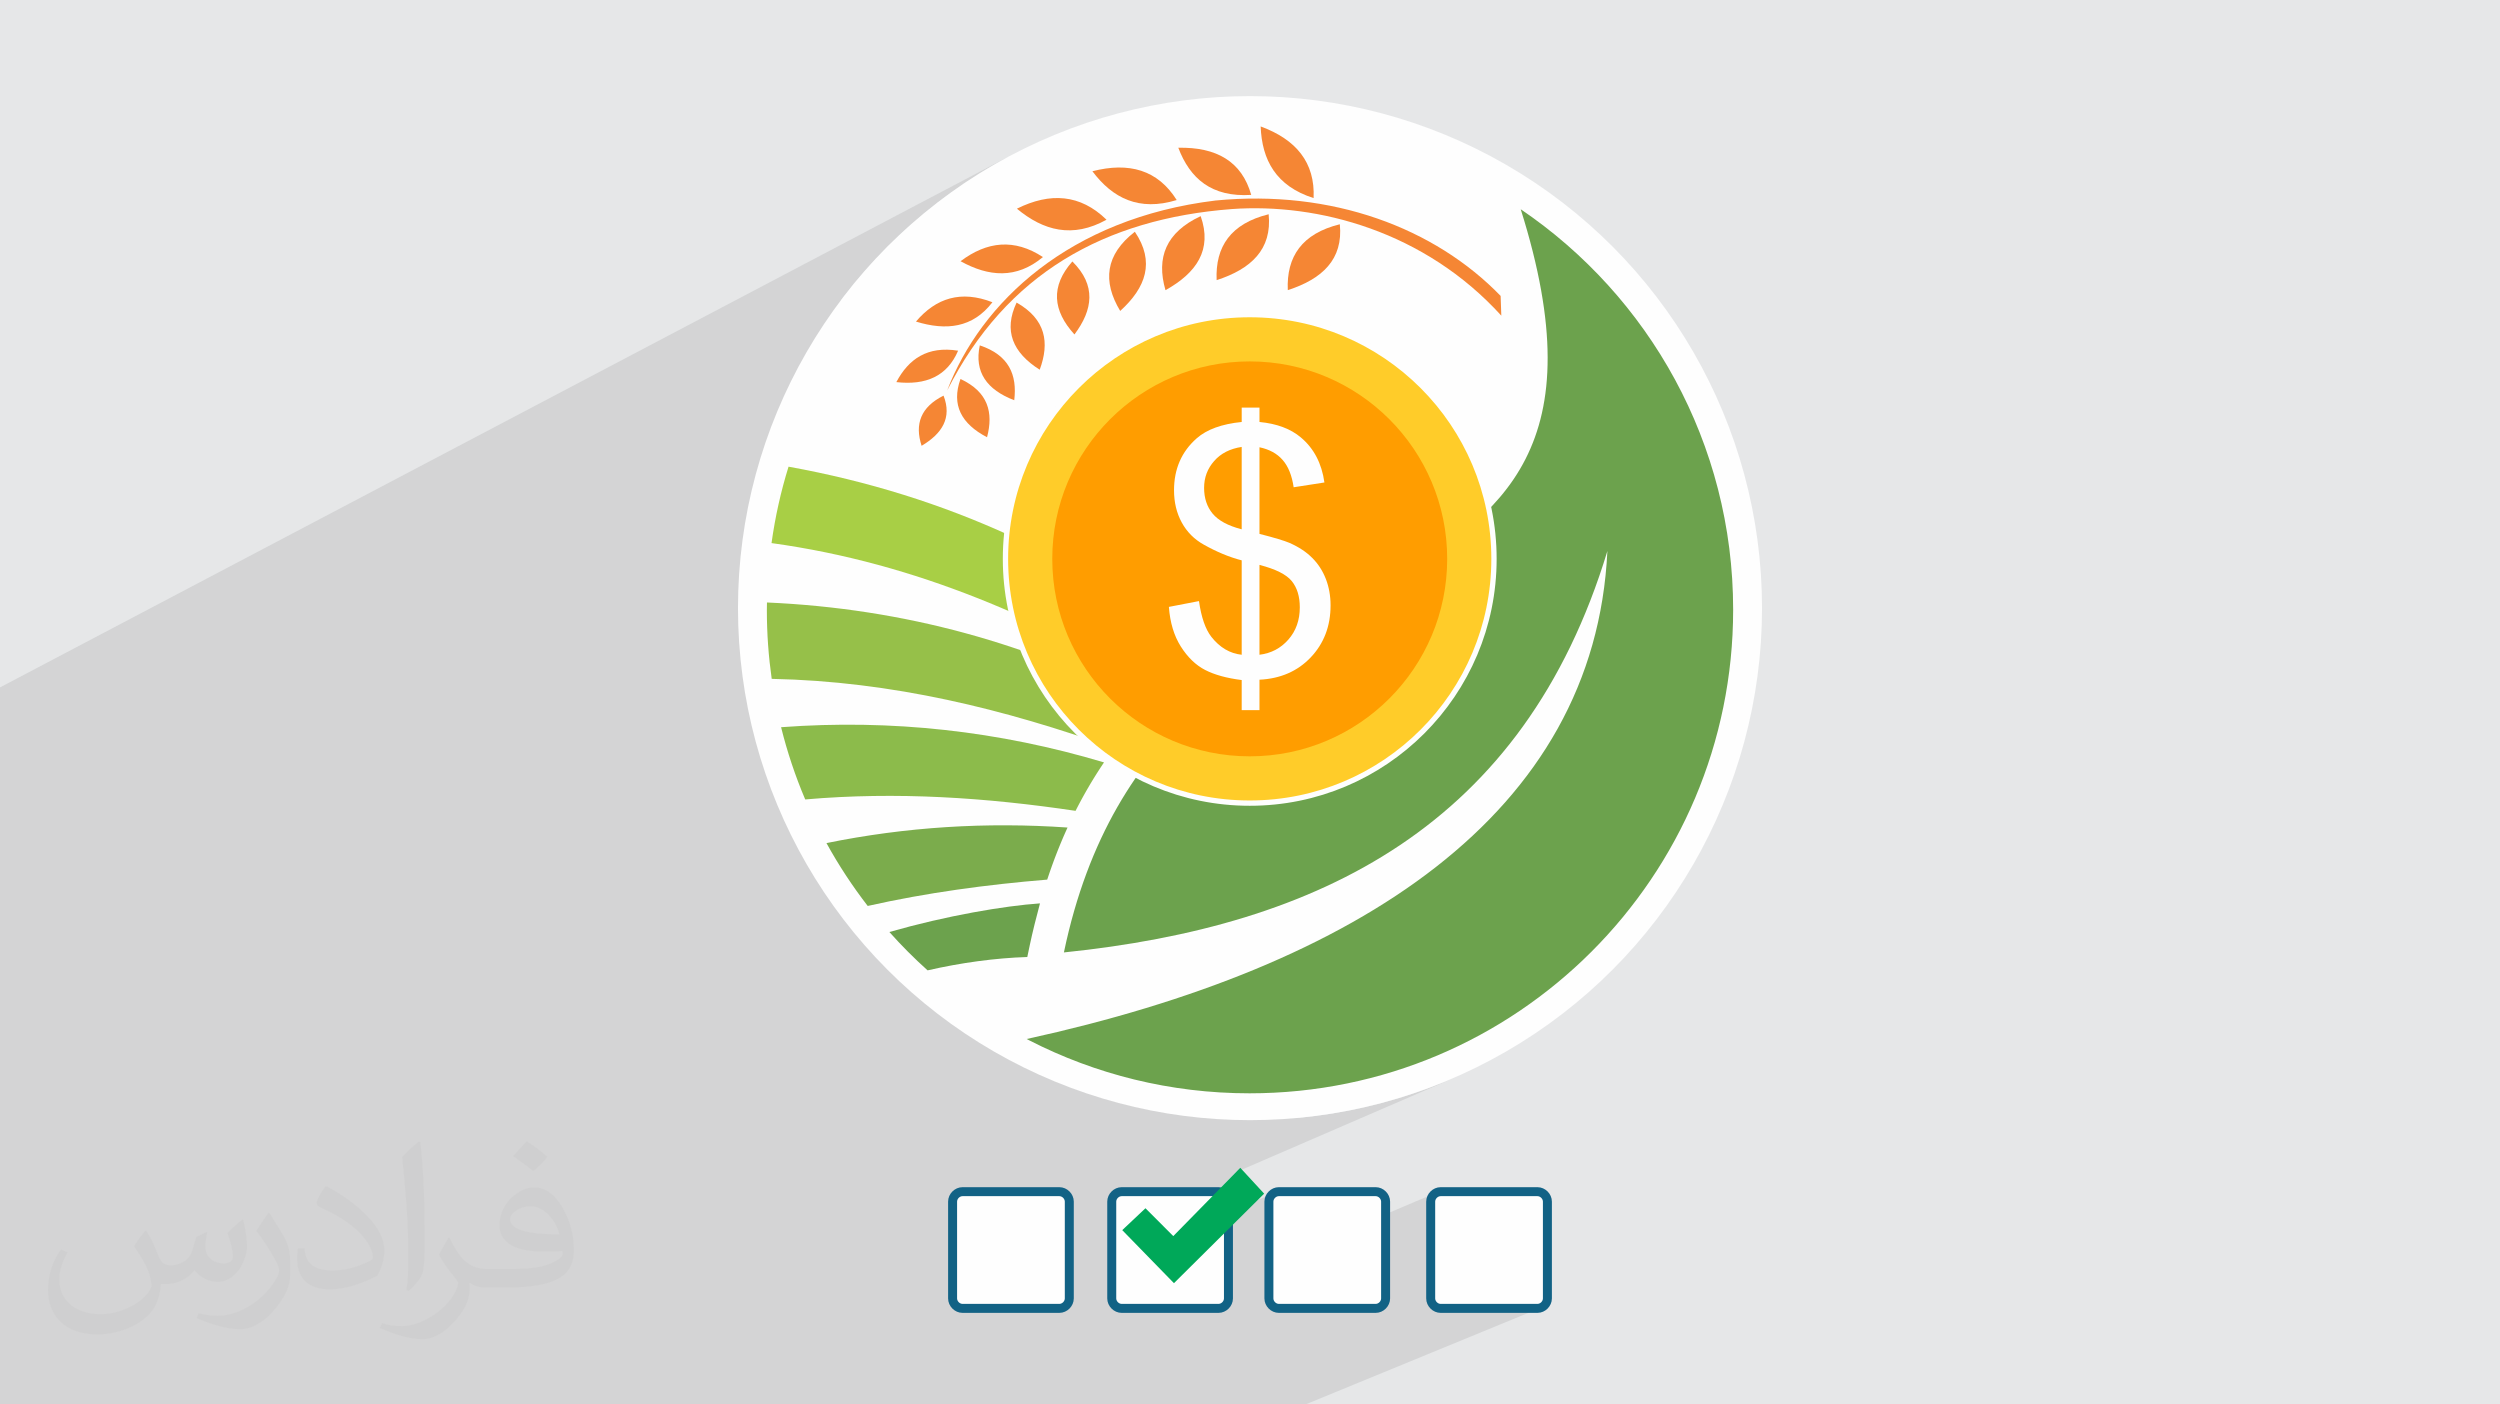
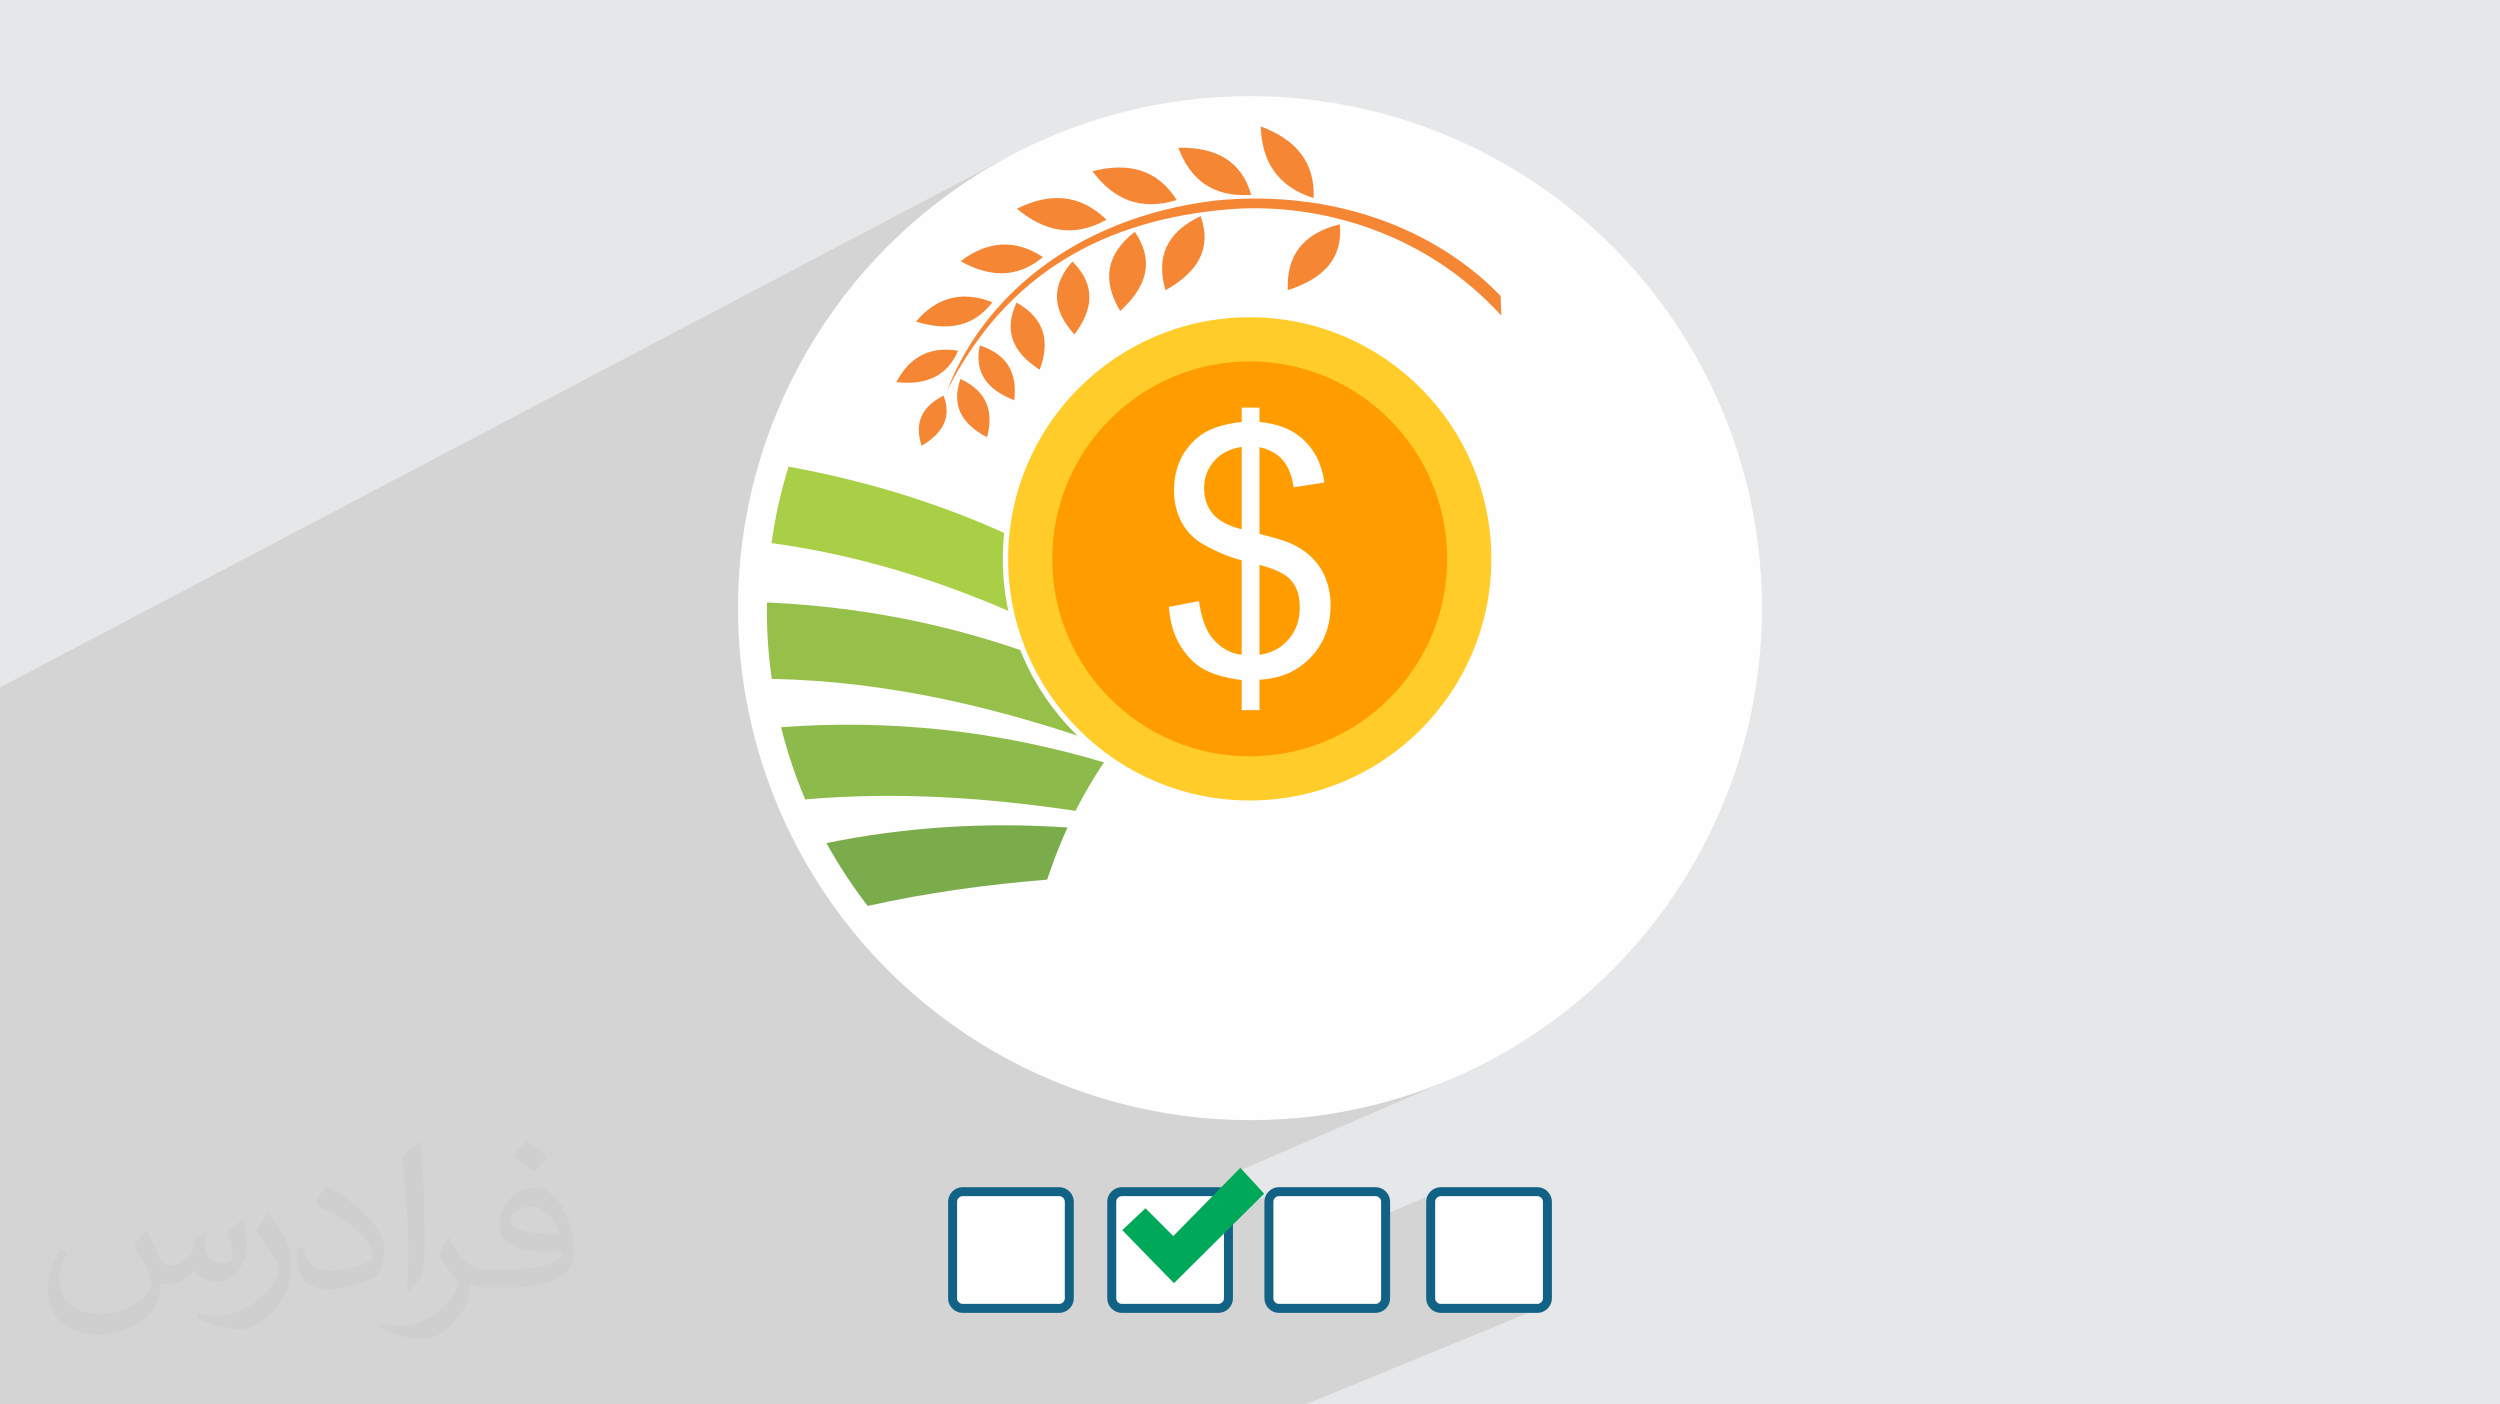
<svg xmlns="http://www.w3.org/2000/svg" xml:space="preserve" width="94.192mm" height="52.917mm" version="1.1" style="shape-rendering:geometricPrecision; text-rendering:geometricPrecision; image-rendering:optimizeQuality; fill-rule:evenodd; clip-rule:evenodd" viewBox="0 0 9419.16 5291.66">
  <defs>
    <style type="text/css">
   
    .str0 {stroke:#126285;stroke-width:33.86;stroke-miterlimit:22.926}
    .str1 {stroke:#FEFEFE;stroke-width:20;stroke-miterlimit:22.926}
    .fil5 {fill:#FEFEFE}
    .fil11 {fill:#FFCC29}
    .fil12 {fill:#F58634}
    .fil7 {fill:#A8CF45}
    .fil8 {fill:#96C049}
    .fil9 {fill:#8CBB4B}
    .fil10 {fill:#7BAC4C}
    .fil6 {fill:#6CA24D}
    .fil4 {fill:#00A859}
    .fil0 {fill:#E6E7E8}
    .fil3 {fill:#FEFEFE}
    .fil13 {fill:#FF9D00}
    .fil14 {fill:#FEFEFE;fill-rule:nonzero}
    .fil2 {fill:#373435;fill-opacity:0.031}
    .fil1 {fill:#373435;fill-opacity:0.102}
   
  </style>
  </defs>
  <g id="Layer_x0020_1">
    <polygon class="fil0" points="-0,0 9419.16,0 9419.16,5291.66 -0,5291.66 " />
    <polygon class="fil1" points="21.13,5291.66 -0,5291.66 -0,5286.79 -0,5214.64 -0,5144.44 -0,5141.97 -0,5139.51 -0,5137.05 -0,5134.59 -0,5134.26 -0,5127.27 -0,5124.86 -0,5122.42 -0,5120.01 -0,5117.6 -0,5113.95 -0,5110.42 -0,5108.02 -0,5105.62 -0,5103.28 -0,5100.89 -0,5098.55 -0,5093.83 -0,5091.45 -0,5089.12 -0,5086.79 -0,5084.45 -0,5082.13 -0,5075.21 -0,5072.93 -0,5071.9 -0,5070.62 -0,5068.34 -0,5066.03 -0,5061.49 -0,5059.24 -0,5050.21 -0,5048 -0,5045.75 -0,5043.54 -0,5034.69 -0,5032.5 -0,5028.12 -0,5025.93 -0,5019.42 -0,5017.28 -0,5017.18 -0,5012.98 -0,5010.85 -0,5002.67 -0,5002.34 -0,5000.23 -0,4998.14 -0,4953.81 -0,4951.73 -0,4947.62 -0,4945.57 -0,4944.86 -0,4939.47 -0,4937.45 -0,4935.43 -0,4933.42 -0,4931.42 -0,4925.43 -0,4923.45 -0,4921.47 -0,4919.51 -0,4918.84 -0,4917.55 -0,4911.69 -0,4909.76 -0,4907.82 -0,4905.9 -0,4904.67 -0,4903.98 -0,4898.25 -0,4896.36 -0,4894.47 -0,4892.58 -0,4890.71 -0,4883.62 -0,4883.23 -0,4881.39 -0,4879.56 -0,4876.44 -0,4872.24 -0,4870.43 -0,4868.63 -0,4866.81 -0,4859.67 -0,4857.89 -0,4856.14 -0,4847.39 -0,4845.67 -0,4843.93 -0,4842.21 -0,4835.4 -0,4833.71 -0,4826.09 -0,4801.96 -0,4801.31 -0,4799.78 -0,4798.26 -0,4796.74 -0,4789.23 -0,4787.74 -0,4786.26 -0,4781.84 -0,4780.38 -0,4778.93 -0,4777.48 -0,4776.04 -0,4774.74 -0,4770.53 -0,4770.31 -0,4768.89 -0,4767.5 -0,4766.08 -0,4760.51 -0,4759.14 -0,4757.75 -0,4756.39 -0,4751.2 -0,4750.96 -0,4749.64 -0,4748.29 -0,4746.97 -0,4745.63 -0,4741.69 -0,4740.37 -0,4739.07 -0,4737.79 -0,4732.65 -0,4731.39 -0,4730.13 -0,4728.87 -0,4726.87 -0,4723.89 -0,4722.65 -0,4721.43 -0,4720.2 -0,4717.74 -0,4715.37 -0,4714.17 -0,4689.23 -0,4687.64 -0,4683.69 -0,4682.71 -0,4681.74 -0,4680.77 -0,4679.81 -0,4679.55 -0,4676.93 -0,4676 -0,4675.07 -0,4674.12 -0,4673.19 -0,4669.49 -0,4668.58 -0,4667.67 -0,4666.77 -0,4665.87 -0,4664.97 -0,4663.2 -0,4662.32 -0,4659.7 -0,4658.82 -0,4657.98 -0,4656.88 -0,4653.73 -0,4652.89 -0,4652.05 -0,4651.97 -0,4650.42 -0,4649.59 -0,4646.34 -0,4645.54 -0,4645.01 -0,4644.76 -0,4643.98 -0,4640.85 -0,4640.09 -0,4637.81 -0,4634.09 -0,4633.43 -0,4633.35 -0,4632.63 -0,4611.33 -0,4592.87 -0,4544.76 -0,4475.81 -0,4414.42 -0,4408.8 -0,4370.06 -0,4265.1 -0,4242.66 -0,4208.46 -0,4174.86 -0,4017.27 -0,3986.58 -0,3976.92 -0,3975.04 -0,3908.57 -0,3902.21 -0,3875.65 -0,3853.68 -0,3711.67 -0,3654.93 -0,3631.92 -0,3540.95 -0,3520.23 -0,3490.02 -0,3453.5 -0,3439.9 -0,3435.53 -0,3401.78 -0,3391.9 -0,3386.01 -0,3379.25 -0,3325.69 -0,3318.76 -0,3317.93 -0,3300.07 -0,3288.7 -0,3272.53 -0,3272.34 -0,3269.22 -0,3246.44 -0,3236.26 -0,3219.79 -0,3190.14 -0,3170.13 -0,3150.97 -0,3135.18 -0,3134.99 -0,3120.96 -0,3108.04 -0,3107.6 -0,3088.69 -0,3073.2 -0,3064.83 -0,3063.58 -0,3040.18 -0,3038.63 -0,3013.32 -0,3005.08 -0,2997.64 -0,2982.37 -0,2982.17 -0,2969.89 -0,2936.24 -0,2863.67 -0,2859.21 -0,2791.27 -0,2784.65 -0,2589.88 3790.05,594.96 3709.27,641.41 3631,691.59 3555.36,745.38 3482.49,802.64 3412.49,863.28 3345.49,927.15 3281.62,994.15 3220.99,1064.15 3167.12,1132.69 3831.32,786.25 3843.02,780.62 3854.64,775.41 3866.2,770.61 3877.69,766.23 3889.11,762.27 3894.33,760.64 4115.78,645.17 4141.25,639.29 4166.02,634.98 4190.09,632.26 4213.45,631.15 4236.07,631.68 4257.96,633.89 4279.09,637.79 4281.85,638.55 4439.43,556.66 4465.72,556.8 4490.88,558.29 4514.89,561.15 4537.74,565.42 4559.41,571.1 4563.87,572.66 4749.75,476.39 4774.04,486.05 4796.87,496.6 4818.21,508.05 4838.05,520.42 4856.35,533.73 4873.09,547.99 4888.25,563.22 4901.8,579.42 4913.71,596.63 4923.97,614.86 4932.53,634.11 4939.39,654.4 4944.52,675.76 4947.88,698.2 4949.46,721.72 4949.23,746.36 4921.37,760.56 4935.94,762.43 4973.46,768.27 5010.52,775.07 5047.1,782.82 5083.18,791.51 5118.76,801.11 5153.8,811.62 5188.3,823.01 5222.25,835.28 5255.62,848.42 5288.4,862.4 5320.57,877.22 5352.13,892.85 5383.05,909.29 5413.32,926.52 5431.38,937.51 5729.54,788.33 5774.33,819.71 5818.12,852.38 5860.89,886.31 5902.61,921.49 5943.24,957.88 5982.76,995.46 6021.15,1034.19 6058.37,1074.05 6094.39,1115.01 6129.2,1157.05 6162.76,1200.13 6195.04,1244.23 6226.02,1289.32 6255.67,1335.37 6283.96,1382.36 6310.86,1430.25 6336.35,1479.02 6360.39,1528.64 6382.96,1579.09 6404.04,1630.33 6423.58,1682.33 6441.58,1735.08 6457.99,1788.54 6472.79,1842.69 6485.96,1897.49 6497.46,1952.92 6507.26,2008.95 6515.35,2065.56 6521.69,2122.71 6526.25,2180.37 6529,2238.53 6529.93,2297.15 6527.56,2390.92 6520.52,2483.45 6508.94,2574.64 6492.91,2664.37 6472.57,2752.52 6448.01,2838.99 6419.37,2923.65 6386.74,3006.39 6350.25,3087.1 6310.01,3165.67 6266.14,3241.97 6218.75,3315.9 6167.94,3387.34 6113.85,3456.17 6056.58,3522.29 5996.25,3585.57 5932.97,3645.9 5866.85,3703.17 5798.02,3757.26 5726.58,3808.06 5652.65,3855.45 5576.35,3899.33 5497.78,3939.56 5417.07,3976.05 4872.12,4213.04 4906.83,4210.4 5003.37,4198.13 5098.37,4181.17 5191.71,4159.63 5283.25,4133.63 5372.88,4103.3 5460.49,4068.76 4656.83,4416.32 4420.56,4657.17 4300.43,4708.76 4300.62,4708.95 4803.93,4492.83 4797.59,4496.38 4792.01,4501.03 4787.36,4506.62 4783.83,4512.98 4781.58,4519.92 4780.79,4527.27 4780.79,4760.97 5413.56,4492.83 5407.21,4496.38 5401.62,4501.03 5396.96,4506.62 5393.42,4512.98 5391.16,4519.92 5390.37,4527.27 5390.37,4892.04 5391.16,4899.39 5393.42,4906.34 5396.96,4912.69 5401.62,4918.29 5407.21,4922.94 5413.56,4926.48 5420.5,4928.74 5427.83,4929.53 5792.64,4929.53 5799.99,4928.74 5806.93,4926.48 4918.21,5291.66 4911.47,5291.66 4553.54,5291.66 4428.23,5291.66 4320.22,5291.66 4313.38,5291.66 3955.44,5291.66 3831.32,5291.66 3739.36,5291.66 3732.43,5291.66 3584.26,5291.66 3528.45,5291.66 3374.54,5291.66 3348.74,5291.66 3251.53,5291.66 3151.12,5291.66 3144.12,5291.66 2998.46,5291.66 2943.63,5291.66 2942.99,5291.66 2786.22,5291.66 2706.59,5291.66 2664.36,5291.66 2632.8,5291.66 2611.88,5291.66 2606.98,5291.66 2429.46,5291.66 2391.85,5291.66 2375.67,5291.66 1853.22,5291.66 1800.44,5291.66 1076.8,5291.66 816.88,5291.66 684.86,5291.66 190.71,5291.66 111.03,5291.66 " />
    <path class="fil2" d="M550.85 4636.82c17.98,27.25 29.64,53.44 41.02,82.55 8.46,16.94 12.95,48.16 52.65,48.16 11.63,0 28.32,-3.43 43.13,-11.63 16.66,-8.74 29.36,-21.97 35.99,-42.06l15.87 -53.44 38.63 -19.05 2.64 2.64c-5.28,20.12 -6.6,39.42 -6.6,54.51 0,44.7 38.63,61.65 69.32,61.65 17.98,0 34.14,-8.74 34.14,-25.15 0,-21.16 -8.99,-57.15 -20.65,-89.43 17.98,-17.98 35.99,-35.99 56.62,-50.55l3.17 1.6c8.99,38.1 14.02,75.67 14.02,100.81 0,24.61 -10.85,51.87 -19.84,69.6 -18.52,34.92 -51.33,62.71 -91.01,62.71 -30.15,0 -63.75,-15.09 -86.79,-43.13l-1.32 0c-21.69,27 -55.3,51.33 -109.02,51.33l-16.66 0c-2.64,35.46 -10.31,60.58 -21.97,83.08 -32,62.43 -127,106.63 -216.43,106.63 -124.36,0 -186.79,-71.7 -186.79,-167.21 0,-59 19.3,-113.77 48.95,-152.65l24.33 10.06c-18.52,35.46 -30.96,68.78 -30.96,101.6 0,89.43 72.77,132.03 156.64,132.03 77.8,0 174.09,-49.48 191.57,-106.88 -6.6,-62.71 -30.15,-92.07 -66.14,-149.22 10.85,-19.05 24.87,-38.1 42.34,-58.47l3.17 0 0 0 0 0 -0.02 -0.09zm1434.31 -336.55c26.19,16.41 51.87,35.71 76.99,57.94 -14.02,19.84 -31.5,37.85 -53.19,53.72 -25.15,-20.37 -50.27,-37.85 -75.95,-56.36 17.45,-19.58 34.67,-38.35 52.12,-55.3l0 0 0 0 0 0 0 0 0 0 0.03 0zm13.49 244.48c-42.34,0 -76.99,27.79 -76.99,48.41 0,44.2 84.66,57.94 186,57.4 -12.7,-51.87 -57.15,-105.84 -109.02,-105.84l0.01 0.03zm-95 236.55c55.04,0 103.2,-1.6 139.95,-10.85 41.02,-10.31 75.67,-30.96 75.67,-45.24 0,-3.71 0,-8.2 -1.32,-11.91 -23.01,2.11 -49.48,2.11 -72.49,2.11 -74.6,0 -131.75,-16.94 -154.25,-58.75 -5.56,-11.63 -9.52,-24.61 -9.52,-39.42 0,-40.49 17.45,-79.91 48.16,-107.16 25.65,-22.48 53.97,-36.5 82.8,-36.5 52.12,0 93.65,41.81 122.76,107.7 15.87,35.99 26.72,77.52 26.72,129.92 0,34.92 -9.52,64.29 -31.22,85.98 -40.49,39.17 -115.09,53.97 -229.39,53.97l-51.87 0 0 0 -13.49 0c-28.32,0 -48.69,-5.03 -64.82,-17.45l-2.64 0c0.79,6.6 1.32,12.95 1.32,19.05 0,25.65 -8.46,58.47 -25.65,84.66 -50.8,75.41 -105.84,108.2 -153.47,108.2 -48.16,0 -107.16,-18.52 -160.35,-42.6l9.52 -18.52c17.2,7.14 41.02,11.91 73.81,11.91 85.98,0 198.96,-82.55 212.98,-163.25 -3.17,-6.6 -8.99,-15.34 -17.2,-24.61 -25.15,-29.9 -41.02,-54.76 -55.83,-80.95 12.7,-25.15 24.33,-45.24 35.18,-63.5l4.5 -0.53c36.78,74.88 70.1,117.73 144.45,117.73l11.63 0 0 0 53.97 0 0 0 0 0 0 0 0 0 0 0 0.09 0.01zm-372.54 79.12c6.35,-34.39 6.88,-73.02 6.88,-109.02l0 -53.44c0,-99.75 -12.7,-244.73 -23.01,-339.19 17.98,-19.3 43.13,-42.06 62.97,-57.4l5.82 1.6c13.49,118.8 16.66,256.39 16.66,383.64 0,33.35 -1.32,65.89 -4.5,89.69 -1.85,30.15 -19.3,52.91 -56.62,87.83l-8.2 -3.71zm-383.38 -157.43c1.85,46.84 24.87,83.62 105.31,83.62 50.01,0 92.33,-12.95 139.17,-35.18 8.46,-3.71 12.95,-8.74 12.95,-12.95 0,-29.36 -22.48,-68.25 -60.32,-103.71 -36.78,-33.35 -85.47,-62.71 -130.96,-82.3 -15.62,-6.6 -20.65,-13.49 -20.65,-20.12 0,-13.49 17.98,-41.81 32.82,-62.18l5.03 -0.53c52.12,27.25 110.34,67.74 153.47,112.7 39.17,41.53 63.5,83.62 63.5,129.39 0,33.86 -10.31,65.61 -27,95.25 -57.15,28.83 -118.01,50.8 -178.33,50.8 -73.28,0 -123.29,-34.39 -123.29,-115.09 0,-8.74 0,-22.22 3.17,-39.7l25.15 0 0 0 0 0 0 0 0 0 0 0 -0.02 0zm-132.57 -133.1l45.52 73.56c16.66,27.25 32.28,56.9 32.28,103.71l0 59.79c0,48.41 -30.96,100.28 -80.95,151.61 -39.17,34.67 -73.81,49.48 -105.84,49.48 -47.62,0 -102.13,-14.81 -165.1,-41.81l7.14 -18.52c19.84,5.28 42.85,9.78 71.17,9.78 90.5,-0.53 183.08,-66.67 225.42,-147.37 5.03,-9.27 6.88,-17.98 6.88,-24.08 0,-9.27 -5.03,-19.58 -8.99,-28.83 -23.01,-43.38 -48.69,-83.08 -76.99,-119.86 14.81,-23.29 29.64,-45.77 45.77,-68l3.71 0.53 0 0 0 0 0 0 0 0 0 0 -0.02 0.01z" />
    <g id="_2816323315952">
      <g>
        <path class="fil3 str0" d="M5792.64 4489.79l-364.81 0c-19.94,0 -37.46,17.48 -37.46,37.48l0 364.77c0,20 17.52,37.49 37.46,37.49l364.81 0c20,0 37.46,-17.49 37.46,-37.49l0 -364.77c0,-20 -17.49,-37.48 -37.46,-37.48z" />
        <path class="fil3 str0" d="M5183.05 4489.79l-364.83 0c-20,0 -37.43,17.48 -37.43,37.48l0 364.77c0,20 17.49,37.49 37.43,37.49l364.83 0c20,0 37.43,-17.49 37.43,-37.49l0 -364.77c0,-20 -17.49,-37.48 -37.43,-37.48z" />
        <path class="fil3 str0" d="M4590.92 4489.79l-364.77 0c-19.94,0 -37.46,17.48 -37.46,37.48l0 364.77c0,20 17.49,37.49 37.46,37.49l364.77 0c20,0 37.49,-17.49 37.49,-37.49l0 -364.77c0,-20 -17.49,-37.48 -37.49,-37.48z" />
        <path class="fil3 str0" d="M3991.3 4489.79l-364.78 0c-19.97,0 -37.46,17.48 -37.46,37.48l0 364.77c0,20 17.49,37.49 37.46,37.49l364.78 0c19.94,0 37.46,-17.49 37.46,-37.49l0 -364.77c0,-20 -17.47,-37.48 -37.46,-37.48z" />
        <polygon class="fil4" points="4672.98,4399.86 4762.88,4497.28 4423.06,4834.56 4228.24,4634.7 4315.67,4552.26 4420.56,4657.17 " />
      </g>
      <g>
        <circle class="fil5" cx="4709.59" cy="2291.24" r="1929.12" />
-         <path class="fil6" d="M5729.54 788.33c559.11,1774.28 -1357.37,1058.47 -1721.12,2800.11 962,-98.94 1732.74,-475.33 2047.71,-1512.48 -47.38,994.69 -945.01,1566.53 -2187.89,1838.63l9.82 5.17 0.43 0.2c248.75,127.39 530.65,199.28 829.31,199.28 1006.36,0 1822.13,-815.77 1822.13,-1822.09 0,-627.64 -317.39,-1181.16 -800.39,-1508.82z" />
        <g>
          <path class="fil7" d="M2971 1758.3c595.73,107.61 1114.6,349.12 1562.34,714.56l-2.52 2 -0.24 0.21 -2.22 1.78 -12.34 10.01 -7.41 6.06 -2.46 2.02 -9.73 8.1 -2.41 2.02 -0.78 0.65 -1.65 1.37 -2.42 2.04 -9.57 8.16 -2.37 2.05 -4.6 3.91 -0.2 0.19 -2.36 2.05 -2.38 2.06 -8.79 7.68 -2.97 2.63 -2.35 2.06 -2.32 2.07 -6.98 6.23 -2.31 2.07 -4.63 4.17 -2.31 2.09 -2.29 2.09 -2.29 2.09 -2.29 2.1 -2.29 2.09 -9.08 8.42 -2.26 2.1 -2.25 2.12 -2.25 2.1 -2.24 2.11 -6.12 5.8 -0.6 0.57 -2.22 2.13 -2.23 2.13 -2.22 2.13 -2.21 2.13 -8.79 8.55c-448.91,-268.27 -926.06,-483.06 -1476.51,-559.04 13.73,-98.69 35.24,-194.88 64.12,-287.86z" />
          <path class="fil8" d="M2889.62 2269.94c516.79,22.81 995.95,155.27 1439.92,390.18l-2.23 2.39 -8.88 9.55 -2.2 2.41 -2.21 2.39 -2.19 2.41 -8.74 9.65 -2.16 2.42 -2.17 2.42 -2.16 2.41 -8.58 9.75 -2.13 2.42 -2.13 2.45 -2.12 2.46 -6.33 7.35 -2.1 2.47 -2.1 2.46 -2.08 2.47 -2.1 2.46 -0.34 0.42 -7.94 9.49 -2.06 2.48 -2.05 2.5 -2.05 2.49 -8.14 10 -2.02 2.52 -2.03 2.5 -2.01 2.51 -0.3 0.38 -7.69 9.72 -1.99 2.54 -1.97 2.53 -1.99 2.54 -1.97 2.54 -5.87 7.65 -1.95 2.55 -1.95 2.57 -9.64 12.84 -1.91 2.57 -1.91 2.58 -1.9 2.59c-411.65,-147 -836.11,-252.05 -1289.72,-261.26 -11.96,-84.34 -18.28,-170.49 -18.28,-258.14 0,-9.92 0.2,-19.76 0.37,-29.63z" />
          <path class="fil9" d="M2942.93 2739.86c416.12,-31.09 821.45,14.51 1216.63,132.6l-1.84 2.73 -7.31 10.95 -1.82 2.75 -1.8 2.76 -1.81 2.75c-3.01,4.58 -5.97,9.2 -8.92,13.84l-1.78 2.77 -1.78 2.79 -7 11.16 -1.74 2.82 -1.74 2.8 -1.73 2.81 -6.86 11.28 -1.7 2.82 -1.71 2.83 -0.34 0.58 -6.38 10.8 -1.67 2.85 -1.67 2.86 -1.66 2.86 -1.66 2.86 -4.94 8.63 -1.63 2.87 -1.63 2.88 -1.63 2.9 -1.62 2.88 -4.82 8.71 -1.6 2.91 -1.6 2.91 -1.58 2.92 -1.58 2.92 -4.72 8.79 -1.57 2.94 -1.55 2.94 -1.56 2.95 -1.54 2.94 -4.07 7.83 -0.54 1.04 -1.53 2.97 -3.04 5.94 -1.51 2.99c-335.77,-50 -674.36,-73.09 -1018.53,-42.96 -37.17,-87.42 -67.64,-178.38 -90.92,-272.17z" />
          <path class="fil10" d="M3113.84 3176.42c298.78,-60.86 601.6,-79.81 908.3,-58.57l-1.35 2.93 -1.32 2.94 -0.21 0.46 -5.09 11.36 -1.32 2.95 -2.55 5.8 -0.07 0.15 -1.29 2.95 -3.87 8.95 -1.27 3 -2.56 6 -1.26 3 -5.02 12.05 -1.23 3 -1.24 3.05 -1.23 3 -4.9 12.19 -1.22 3.04 -2.4 6.1 -1.2 3.1 -1.19 3.05 -1.19 3.09 -1.18 3.05 -3.54 9.24 -1.16 3.09 -1.17 3.11 -1.15 3.09 -1.16 3.1 -1.14 3.14 -2.29 6.24 -1.14 3.1 -1.12 3.14 -1.13 3.1 -1.12 3.14 -1.11 3.15 -3.33 9.43 -1.11 3.15 -1.09 3.15 -1.09 3.19 -1.09 3.15 -3.08 9.09 -0.16 0.44 -1.06 3.19 -1.06 3.19 -1.07 3.19 -1.05 3.2c-227.32,18.72 -453.11,49.16 -676.3,99.23 -57.67,-74.6 -109.7,-153.76 -155.42,-236.88z" />
-           <path class="fil6" d="M3350.85 3511.47c216.68,-62.03 434.53,-98.7 567.48,-107.85 -12.34,45.33 -28.59,110.02 -38.6,157.97l-9.21 44.08c-120.48,3.77 -250.24,21.58 -375.65,50.31 -50.66,-45.43 -98.72,-93.71 -144.02,-144.51z" />
          <path class="fil11" d="M3839.18 1871.03c292.12,162.79 567.41,320.89 777.28,538.53 37.4,-27.78 55.74,-39.85 96.13,-66.44 161.65,-106.29 332,-193.69 498,-291.98 105.91,-62.7 217.39,-134.47 305.2,-224.3 -334.04,-771.73 -1375.41,-815.91 -1676.61,44.19z" />
          <path class="fil12" d="M3568.51 1471.36c223.6,-442.08 595.28,-646.95 1071.9,-683.66 325.47,-23.61 727.96,84.29 1016.03,401.57l-2.57 -74.39c-248.63,-256.46 -634.87,-402.04 -1074.04,-359.45 -550.97,67.18 -884.46,384.25 -1011.32,715.93z" />
-           <path class="fil12" d="M4779.89 807.23c13.31,132.36 -66.18,206.19 -195.99,248.23 -5.61,-126.61 53.65,-213.11 195.99,-248.23z" />
+           <path class="fil12" d="M4779.89 807.23z" />
          <path class="fil12" d="M4523.76 814.37c44.56,126.67 -15.53,213.59 -132.57,278.97 -35.71,-122.58 1.66,-218.09 132.57,-278.97z" />
          <path class="fil12" d="M4275.72 873.17c76.94,113.72 41.43,210.62 -55.18,298.37 -67.22,-111.58 -56.12,-212.07 55.18,-298.37z" />
          <path class="fil12" d="M4040.33 985.09c90.75,90.11 77.54,182.08 7.82,275.03 -81.64,-89.62 -90.98,-181.11 -7.82,-275.03z" />
          <path class="fil12" d="M3830.22 1140.02c110.44,62.75 124.84,150.92 87.05,252.94 -101.84,-64.48 -137.07,-147.04 -87.05,-252.94z" />
          <path class="fil12" d="M3691.52 1301.26c110.08,36.57 141.36,111.3 129.81,206.67 -102.9,-39.41 -151.25,-105.83 -129.81,-206.67z" />
          <path class="fil12" d="M3618.8 1427.93c104.09,48.35 124.75,125.93 100.04,219.44 -96.58,-50.38 -135.3,-121.57 -100.04,-219.44z" />
          <path class="fil12" d="M3554.97 1490.61c32.6,84.04 -5.75,143.27 -82.66,189.03 -26.59,-81.43 -3.66,-146 82.66,-189.03z" />
          <path class="fil12" d="M3609.84 1321.27c-115.82,-18.49 -186.53,31.38 -232.72,118.37 111.35,12.74 191.8,-22.23 232.72,-118.37z" />
          <path class="fil12" d="M3739.09 1138.78c-74.02,96.68 -173.98,107.97 -288.03,72.79 75.66,-89.07 169.93,-118.85 288.03,-72.79z" />
          <path class="fil12" d="M3929.41 968.54c-99.85,83.18 -203.94,74.45 -310.33,15.65 99.53,-75.08 202.63,-86.3 310.33,-15.65z" />
          <path class="fil12" d="M4168.93 827.81c-127.4,70.92 -237.27,41.83 -337.61,-41.56 125.11,-62.19 238.72,-54.85 337.61,41.56z" />
          <path class="fil12" d="M4433.43 753.7c-142.1,43.49 -241.48,-7 -317.65,-108.53 137.66,-35.46 246.25,-5.4 317.65,108.53z" />
          <path class="fil12" d="M4714.15 734.31c-149.8,9.55 -230.89,-62.06 -274.72,-177.65 143.16,-2.84 239.1,51.04 274.72,177.65z" />
          <path class="fil12" d="M5048.03 844.91c13.25,132.36 -66.19,206.19 -196.05,248.23 -5.56,-126.68 53.71,-213.11 196.05,-248.23z" />
          <path class="fil12" d="M4949.23 746.36c-141.61,-45.09 -194.64,-143.16 -199.48,-269.97 133.39,49.17 205.58,135.6 199.48,269.97z" />
          <circle class="fil11 str1" cx="4708.56" cy="2105.63" r="920.27" />
          <circle class="fil13" cx="4708.56" cy="2105.63" r="743.96" />
          <path class="fil14" d="M4678.3 2675.49l0 -113.33c-56.45,-7.09 -102.39,-19.74 -137.8,-38 -35.42,-18.23 -65.89,-47.85 -91.65,-88.41 -25.76,-40.8 -40.57,-90.37 -44.86,-149.19l113.33 -21.89c8.79,61.18 24.25,106.04 46.58,134.59 31.76,40.35 69.97,62.88 114.4,67.61l0 -355.67c-46.58,-12.02 -94.02,-31.76 -142.53,-59.02 -36.05,-19.95 -63.74,-47.87 -83.27,-83.49 -19.53,-35.85 -29.19,-76.2 -29.19,-121.48 0,-80.5 28.55,-145.75 85.42,-195.76 37.99,-33.48 94.65,-54.09 169.57,-61.61l0 -54.08 66.97 0 0 54.08c65.46,6.24 117.41,25.77 155.81,58.18 49.16,41.21 78.78,97.87 88.86,169.77l-115.9 18.04c-6.65,-44.86 -20.6,-79.42 -41.84,-103.25 -21.04,-24.03 -50.02,-39.7 -86.93,-47.43l0 326.25c56.87,14.59 94.44,25.97 112.89,33.91 35.2,15.45 63.75,34.34 85.86,56.67 22.32,22.1 39.28,48.51 51.29,79.2 11.81,30.47 17.83,63.75 17.83,99.37 0,78.35 -24.9,143.61 -74.7,196.19 -49.8,52.37 -114.18,80.26 -193.17,84.13l0 114.62 -66.97 0zm0 -991.63c-43.8,6.66 -78.57,24.26 -103.68,53.02 -25.32,28.54 -37.98,62.25 -37.98,101.31 0,38.63 10.72,71.04 32.19,97.01 21.47,25.98 57.95,45.72 109.47,59.03l0 -310.37zm66.97 783.01c44,-5.37 80.26,-24.48 109.03,-57.32 28.55,-32.62 42.92,-73.19 42.92,-121.27 0,-41.21 -10.08,-74.05 -30.47,-99.16 -20.39,-24.9 -60.96,-45.08 -121.48,-60.75l0 338.5z" />
        </g>
      </g>
    </g>
  </g>
</svg>